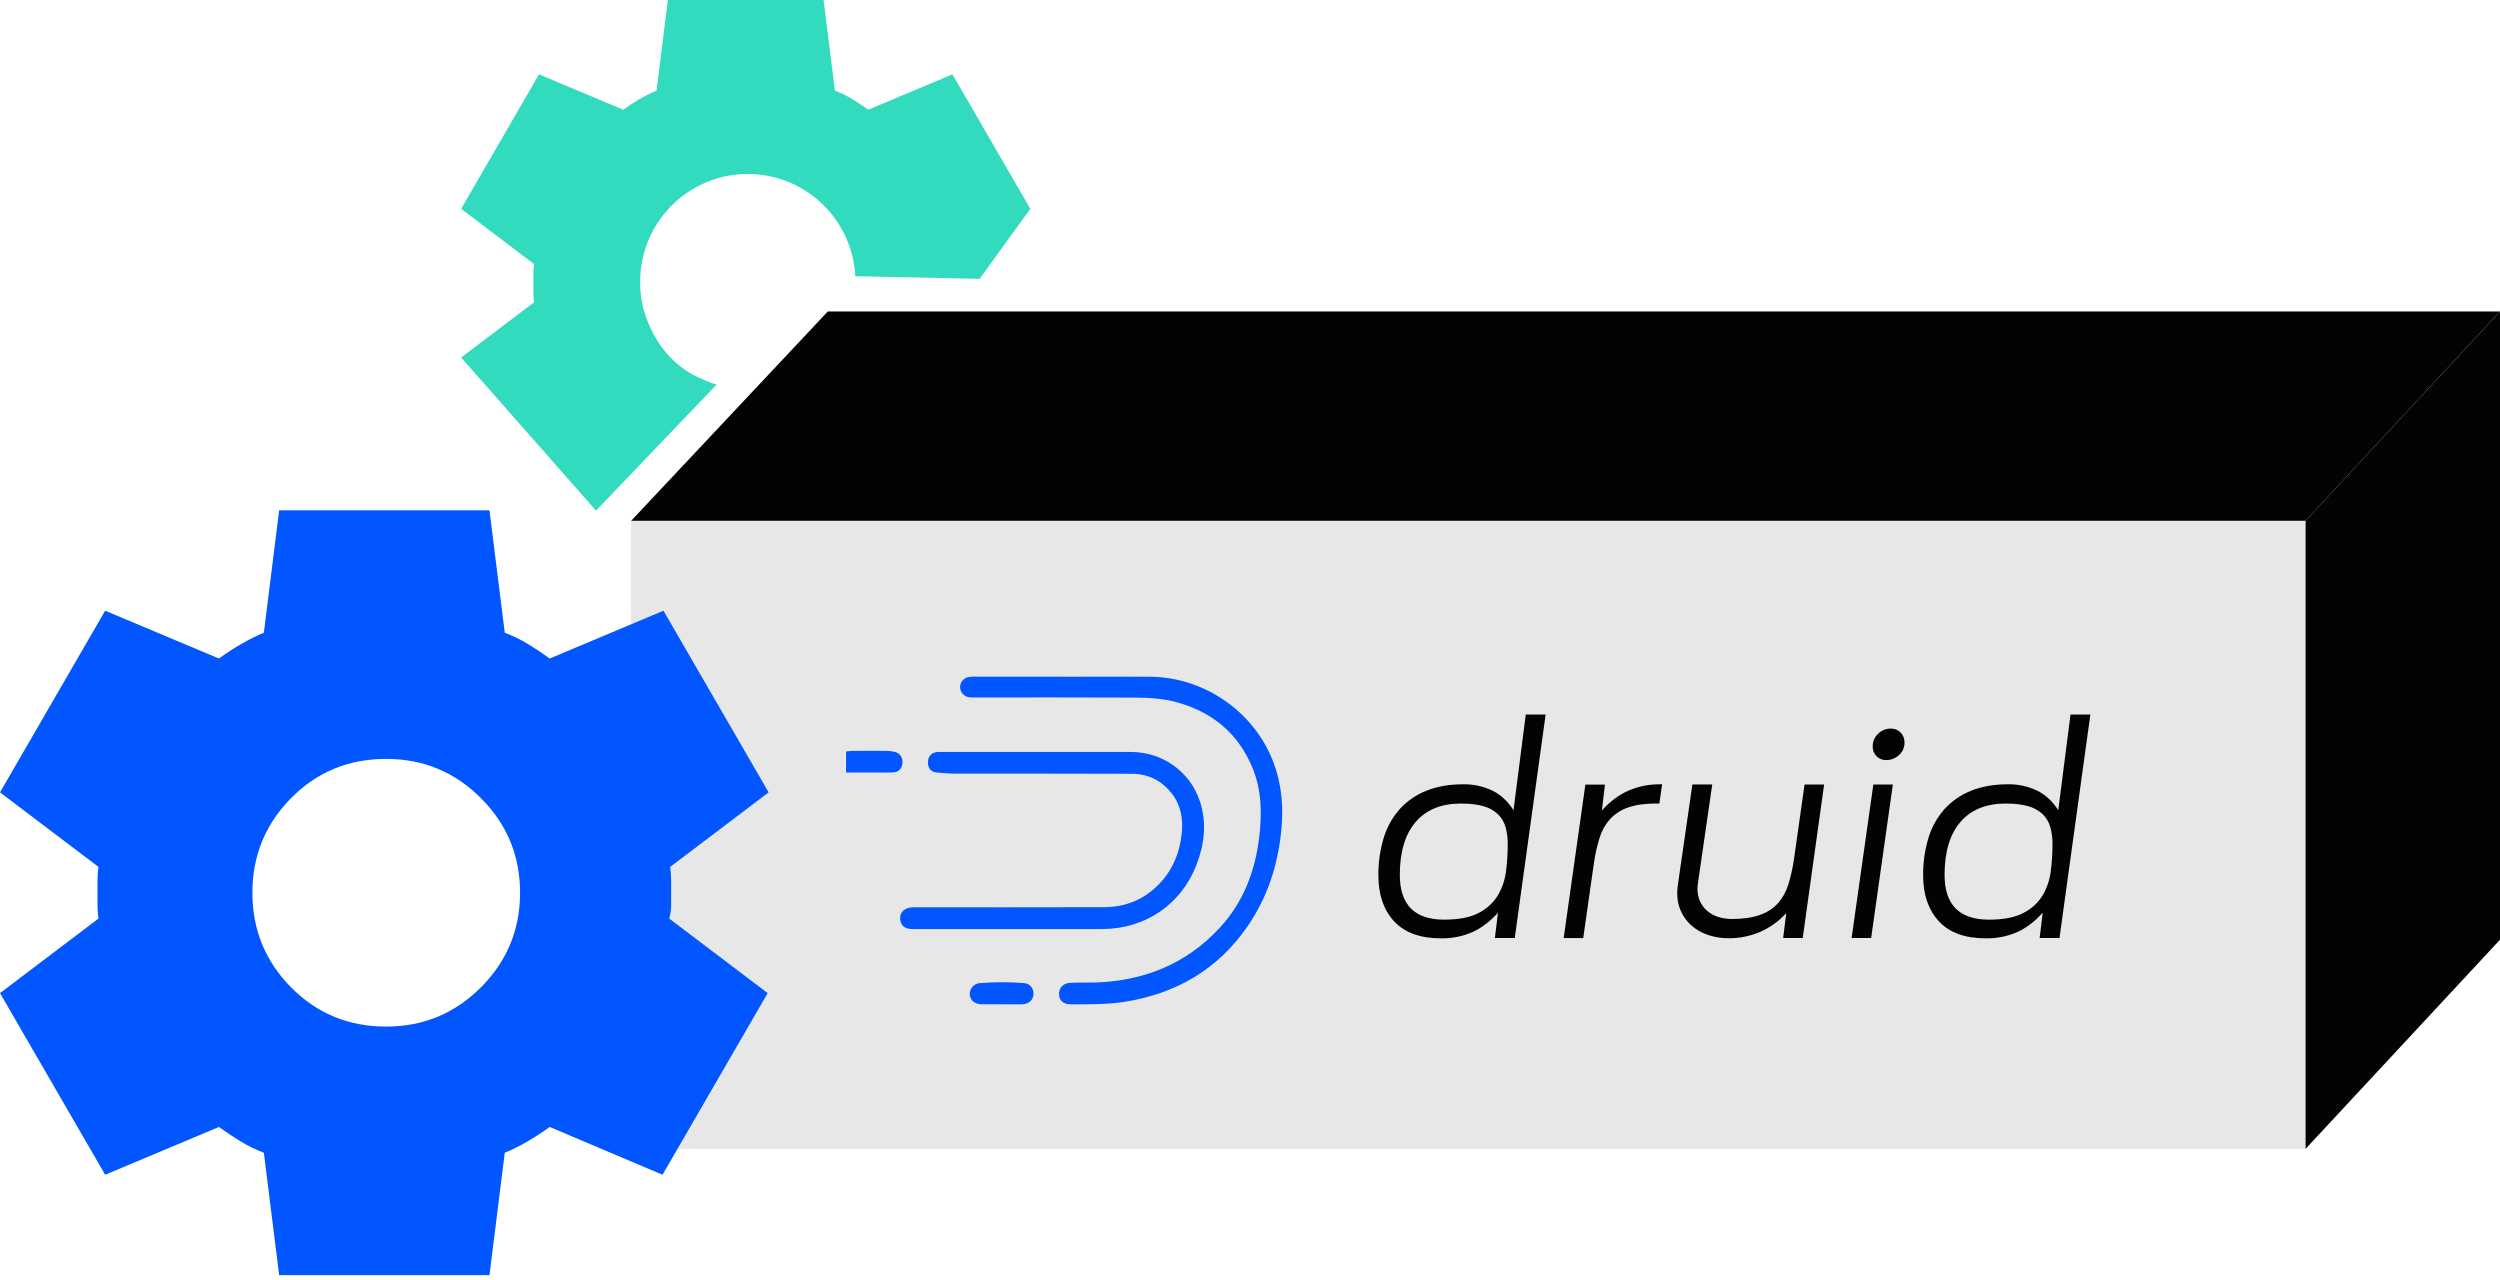
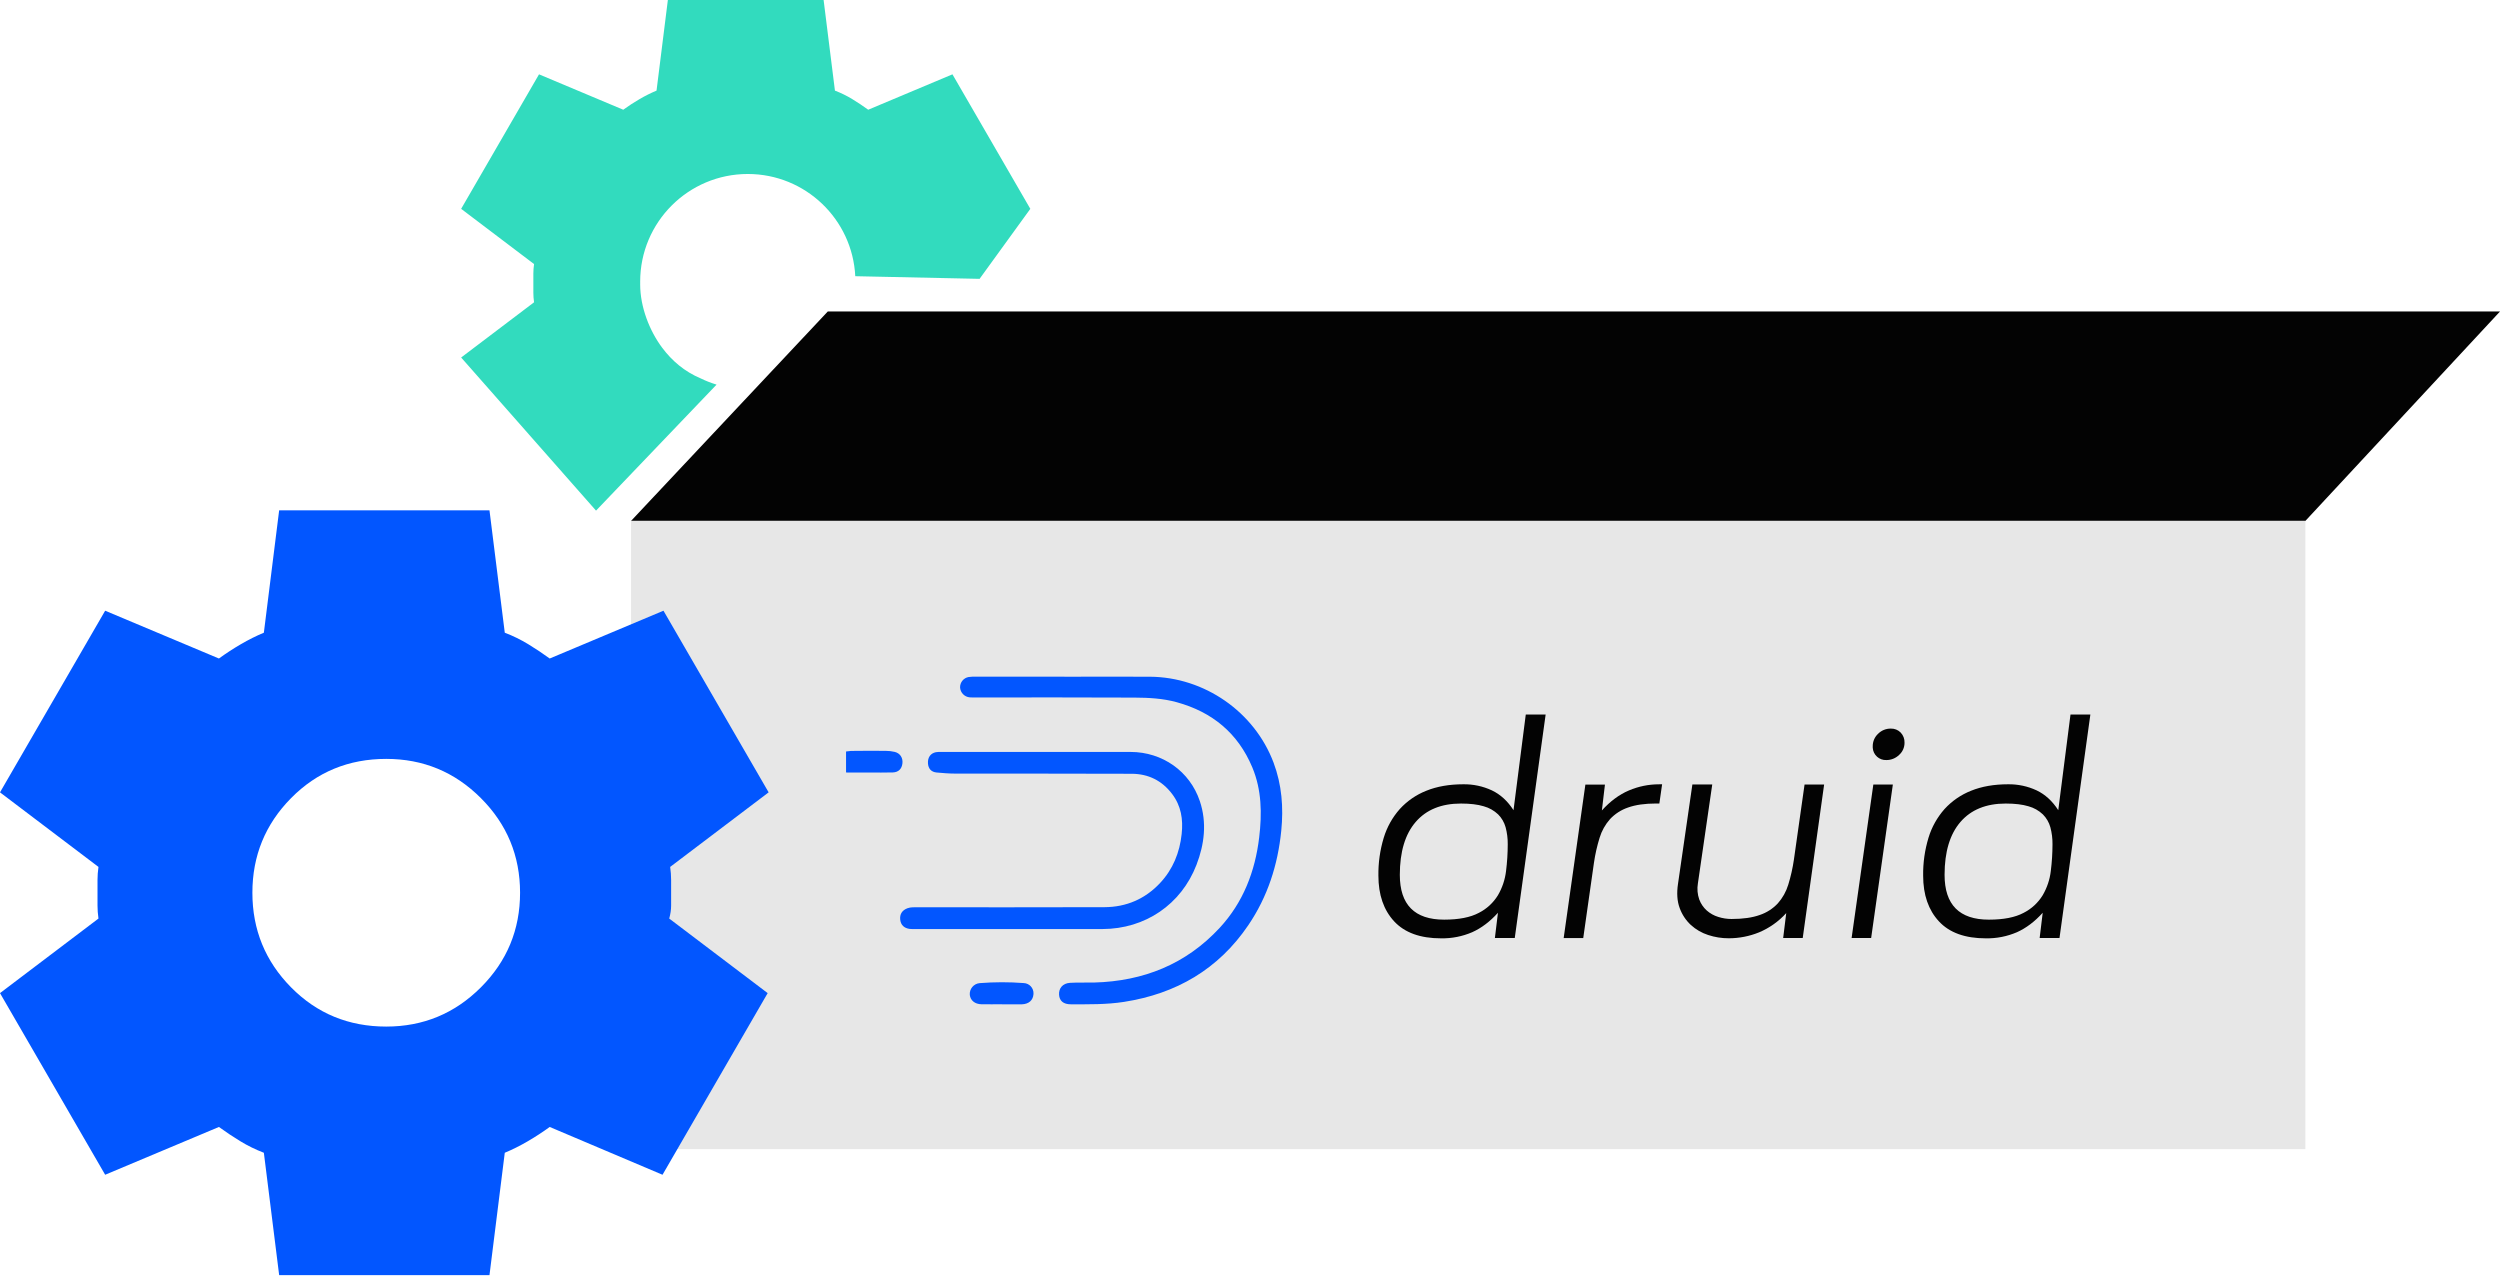
<svg xmlns="http://www.w3.org/2000/svg" width="453" height="232" viewBox="0 0 453 232" fill="none">
  <path d="M151.29 16.42C152.402 16.848 153.449 17.36 154.433 17.959C155.416 18.558 156.379 19.199 157.319 19.883L172.584 13.469L186.695 37.842L177.5 50.527L154.975 50.048C154.464 39.733 145.941 31.527 135.5 31.527C124.731 31.527 116 40.258 116 51.027C116 51.114 116.002 51.2 116.003 51.286C116.002 51.367 116 51.447 116 51.527C116 55.632 117.691 59.949 120 63.027C121.755 65.367 124.019 67.327 126.98 68.572C127.896 69.018 128.852 69.393 129.841 69.692L108 92.527L83.56 64.78L96.772 54.774C96.686 54.176 96.644 53.599 96.644 53.043V49.579C96.644 49.023 96.686 48.446 96.772 47.848L83.56 37.842L97.67 13.469L112.935 19.883C113.875 19.199 114.86 18.558 115.886 17.959C116.912 17.36 117.938 16.848 118.964 16.42L121.017 0H149.237L151.29 16.42Z" fill="#32DBBE" />
  <path d="M149.994 56.442H453L417.736 94.386H114.346L149.994 56.442Z" fill="#030303" />
-   <path d="M417.731 94.387L417.731 208.22L453 170.276L453 56.443L417.731 94.387Z" fill="#030303" />
  <rect width="303.385" height="113.833" transform="translate(114.346 94.387)" fill="#E7E7E7" />
  <g clip-path="url(#clip0_168_30)">
    <g clip-path="url(#clip1_168_30)">
      <path d="M192.862 122.622C198.028 122.622 203.193 122.596 208.357 122.622C218.248 122.684 227.324 128.997 230.777 138.211C232.266 142.19 232.589 146.307 232.164 150.534C231.542 156.741 229.689 162.503 226.179 167.666C220.763 175.636 213.129 180.066 203.675 181.541C200.47 182.04 197.254 181.98 194.034 181.98C192.697 181.98 191.983 181.369 191.904 180.263C191.818 179.079 192.563 178.169 193.882 178.09C195.342 177.999 196.812 178.074 198.278 178.035C207.178 177.793 214.885 174.726 220.989 168.143C225.267 163.527 227.434 157.904 228.168 151.708C228.678 147.408 228.623 143.135 226.924 139.062C224.317 132.83 219.646 129.01 213.214 127.238C210.717 126.55 208.159 126.421 205.598 126.405C196.038 126.348 186.474 126.383 176.917 126.381C176.515 126.381 176.108 126.396 175.708 126.361C174.761 126.273 174.018 125.506 173.965 124.554C173.952 123.638 174.602 122.844 175.503 122.679C175.941 122.618 176.383 122.598 176.822 122.616C182.17 122.616 187.518 122.616 192.869 122.616L192.862 122.622Z" fill="#0256FF" />
      <path d="M183.072 168.343H165.927C165.56 168.359 165.193 168.352 164.828 168.319C163.836 168.185 163.212 167.616 163.115 166.613C163.019 165.611 163.489 164.925 164.434 164.573C165.034 164.354 165.663 164.4 166.283 164.4C177.561 164.4 188.842 164.417 200.121 164.38C204.077 164.367 207.493 162.901 210.208 159.999C212.536 157.511 213.756 154.504 214.118 151.119C214.404 148.463 214.026 146.021 212.377 143.854C210.544 141.436 208.067 140.223 205.088 140.209C194.432 140.163 183.767 140.192 173.119 140.176C171.987 140.176 170.853 140.084 169.725 139.979C168.751 139.888 168.213 139.302 168.147 138.321C168.074 137.253 168.622 136.484 169.591 136.297C169.916 136.251 170.244 136.235 170.571 136.251C182.002 136.251 193.432 136.251 204.862 136.251C210.623 136.262 215.604 139.746 217.42 145.193C218.708 149.059 218.249 152.956 216.804 156.704C214.03 163.899 207.5 168.323 199.771 168.343C194.206 168.359 188.638 168.343 183.072 168.343Z" fill="#0256FF" />
      <path d="M157.504 139.988C156.185 139.988 154.866 140.005 153.547 139.988C152.448 139.968 151.604 139.245 151.479 138.26C151.353 137.275 151.971 136.429 153.16 136.187C153.809 136.081 154.468 136.037 155.125 136.057C156.919 136.042 158.715 136.037 160.508 136.057C161.056 136.057 161.603 136.119 162.135 136.246C163.104 136.493 163.634 137.319 163.52 138.324C163.406 139.328 162.799 139.933 161.783 139.966C160.357 140.014 158.926 139.979 157.499 139.979L157.504 139.988Z" fill="#0256FF" />
      <path d="M181.562 181.972C180.318 181.972 179.074 181.994 177.825 181.972C176.643 181.945 175.847 181.275 175.726 180.286C175.632 179.202 176.427 178.246 177.509 178.143C180.171 177.934 182.844 177.929 185.506 178.132C186.523 178.176 187.315 179.037 187.271 180.055C187.268 180.09 187.266 180.125 187.264 180.16C187.183 181.26 186.409 181.932 185.187 181.981H181.562V181.972Z" fill="#0256FF" />
    </g>
    <path d="M271.428 165.394C269.988 166.99 268.437 168.162 266.775 168.911C264.992 169.68 263.067 170.061 261.126 170.028C257.36 170.028 254.525 169.001 252.623 166.95C250.722 164.9 249.768 162.139 249.766 158.67C249.733 156.342 250.06 154.023 250.735 151.797C251.318 149.873 252.311 148.099 253.643 146.596C254.975 145.136 256.622 144.002 258.461 143.279C260.38 142.501 262.616 142.112 265.164 142.112C266.942 142.087 268.703 142.463 270.316 143.211C271.866 143.943 273.178 145.143 274.248 146.807L276.471 129.472H280.071L274.475 169.964H270.874L271.428 165.394ZM261.68 166.64C264.337 166.64 266.434 166.229 267.966 165.41C269.395 164.686 270.593 163.581 271.428 162.216C272.217 160.868 272.716 159.371 272.897 157.819C273.099 156.215 273.2 154.601 273.202 152.984C273.215 151.942 273.086 150.902 272.815 149.895C272.571 149.014 272.105 148.211 271.459 147.565C270.725 146.871 269.832 146.365 268.856 146.099C267.766 145.767 266.39 145.602 264.731 145.602C261.185 145.602 258.453 146.71 256.532 148.928C254.61 151.146 253.65 154.344 253.648 158.523C253.648 163.935 256.325 166.64 261.68 166.64Z" fill="#030303" />
    <path d="M301.175 142.103L300.676 145.594H300.122C298.054 145.594 296.346 145.838 294.998 146.323C293.752 146.745 292.629 147.469 291.73 148.431C290.866 149.41 290.224 150.561 289.846 151.81C289.387 153.294 289.044 154.812 288.822 156.349L286.883 169.977H283.337L287.27 142.171H290.815L290.261 146.851C291.776 145.178 293.409 143.969 295.163 143.228C296.889 142.494 298.744 142.114 300.619 142.116L301.175 142.103Z" fill="#030303" />
    <path d="M326.986 142.157H330.532L326.654 169.963H323.111L323.665 165.455C322.295 166.965 320.614 168.157 318.734 168.946C316.993 169.653 315.129 170.018 313.25 170.016C311.98 170.021 310.718 169.818 309.513 169.42C308.353 169.047 307.284 168.427 306.383 167.605C305.475 166.761 304.781 165.71 304.361 164.543C303.899 163.314 303.798 161.848 304.055 160.147L306.658 142.151H310.258L307.656 160.092C307.493 161.061 307.579 162.055 307.904 162.982C308.188 163.749 308.654 164.435 309.26 164.982C309.863 165.512 310.571 165.908 311.338 166.143C312.118 166.394 312.936 166.521 313.756 166.521C315.824 166.521 317.532 166.277 318.879 165.791C320.128 165.372 321.251 164.646 322.148 163.683C323.012 162.707 323.654 161.556 324.032 160.307C324.491 158.823 324.832 157.304 325.056 155.768L326.986 142.157Z" fill="#030303" />
    <path d="M339.448 142.158H342.985L339.053 169.964H335.512L339.448 142.158ZM340.308 132.963C340.915 132.352 341.745 132.011 342.607 132.022C343.282 131.998 343.937 132.259 344.407 132.743C344.871 133.233 345.122 133.888 345.1 134.563C345.113 135.42 344.748 136.242 344.102 136.807C343.493 137.394 342.677 137.722 341.831 137.722C340.521 137.79 339.407 136.783 339.339 135.473C339.334 135.39 339.334 135.306 339.339 135.222C339.332 134.365 339.684 133.545 340.308 132.963Z" fill="#030303" />
    <path d="M370.138 165.395C368.698 166.99 367.146 168.162 365.484 168.912C363.702 169.681 361.776 170.061 359.835 170.028C356.07 170.028 353.234 169.002 351.333 166.951C349.431 164.9 348.477 162.139 348.475 158.671C348.442 156.343 348.77 154.024 349.445 151.797C350.027 149.874 351.021 148.1 352.353 146.596C353.685 145.137 355.331 144.003 357.171 143.279C359.09 142.501 361.325 142.112 363.873 142.112C365.651 142.088 367.412 142.464 369.025 143.211C370.575 143.943 371.887 145.143 372.958 146.807L375.174 129.477H378.774L373.18 169.969H369.584L370.138 165.395ZM360.389 166.641C363.046 166.641 365.144 166.23 366.676 165.41C368.104 164.687 369.302 163.581 370.138 162.216C370.927 160.869 371.426 159.372 371.606 157.82C371.808 156.215 371.909 154.602 371.912 152.984C371.925 151.942 371.795 150.902 371.525 149.896C371.281 149.014 370.815 148.212 370.168 147.566C369.434 146.871 368.542 146.366 367.566 146.1C366.476 145.768 365.1 145.603 363.44 145.603C359.894 145.603 357.162 146.711 355.241 148.929C353.32 151.146 352.359 154.345 352.357 158.523C352.357 163.935 355.034 166.641 360.389 166.641Z" fill="#030303" />
  </g>
  <path d="M50.583 231.055L47.811 208.882C46.31 208.304 44.895 207.612 43.567 206.803C42.239 205.995 40.94 205.129 39.669 204.205L19.055 212.866L0 179.953L17.843 166.441C17.727 165.632 17.669 164.853 17.669 164.102V159.425C17.669 158.674 17.727 157.895 17.843 157.086L0 143.574L19.055 110.661L39.669 119.322C40.94 118.398 42.268 117.532 43.654 116.724C45.04 115.916 46.425 115.223 47.811 114.645L50.583 92.472H88.693L91.465 114.645C92.966 115.223 94.381 115.916 95.709 116.724C97.037 117.532 98.337 118.398 99.607 119.322L120.221 110.661L139.276 143.574L121.434 157.086C121.549 157.895 121.607 158.674 121.607 159.425V164.102C121.607 164.853 121.491 165.632 121.261 166.441L139.103 179.953L120.048 212.866L99.607 204.205C98.337 205.129 97.008 205.995 95.623 206.803C94.237 207.612 92.851 208.304 91.465 208.882L88.693 231.055H50.583ZM69.985 186.016C76.683 186.016 82.399 183.648 87.134 178.913C91.869 174.178 94.237 168.462 94.237 161.764C94.237 155.065 91.869 149.349 87.134 144.614C82.399 139.879 76.683 137.511 69.985 137.511C63.171 137.511 57.425 139.879 52.748 144.614C48.071 149.349 45.733 155.065 45.733 161.764C45.733 168.462 48.071 174.178 52.748 178.913C57.425 183.648 63.171 186.016 69.985 186.016Z" fill="#0256FF" />
  <defs>
    <clipPath id="clip0_168_30">
      <rect width="225.47" height="80.525" fill="white" transform="translate(153.304 111.041)" />
    </clipPath>
    <clipPath id="clip1_168_30">
      <rect width="84.551" height="60.394" fill="white" transform="translate(151.463 122.609)" />
    </clipPath>
  </defs>
</svg>